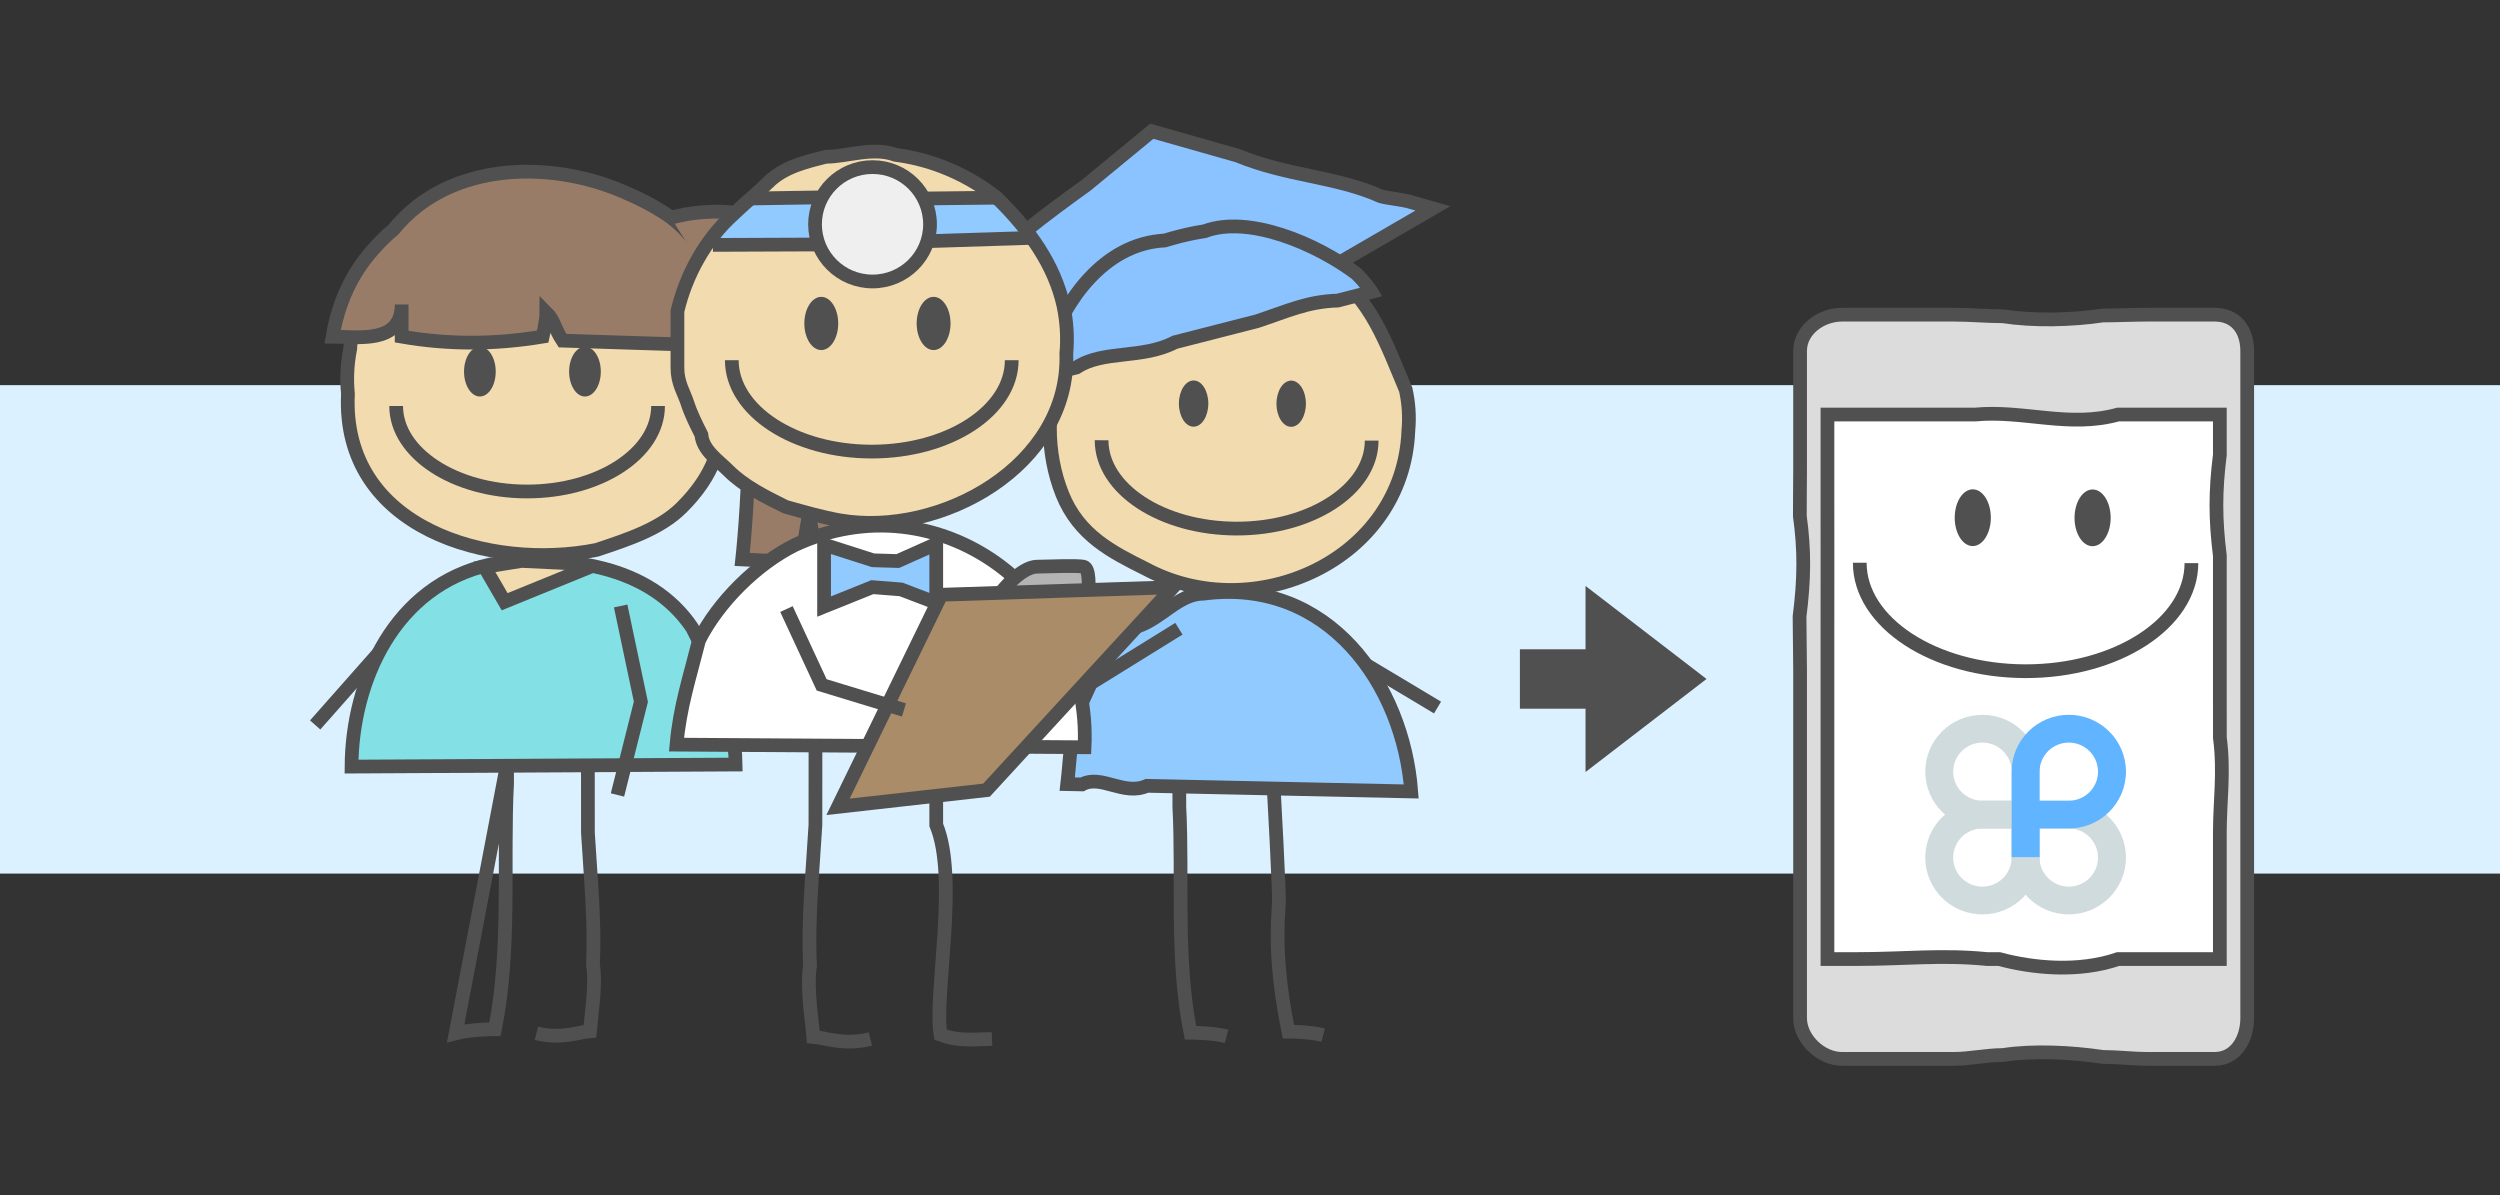
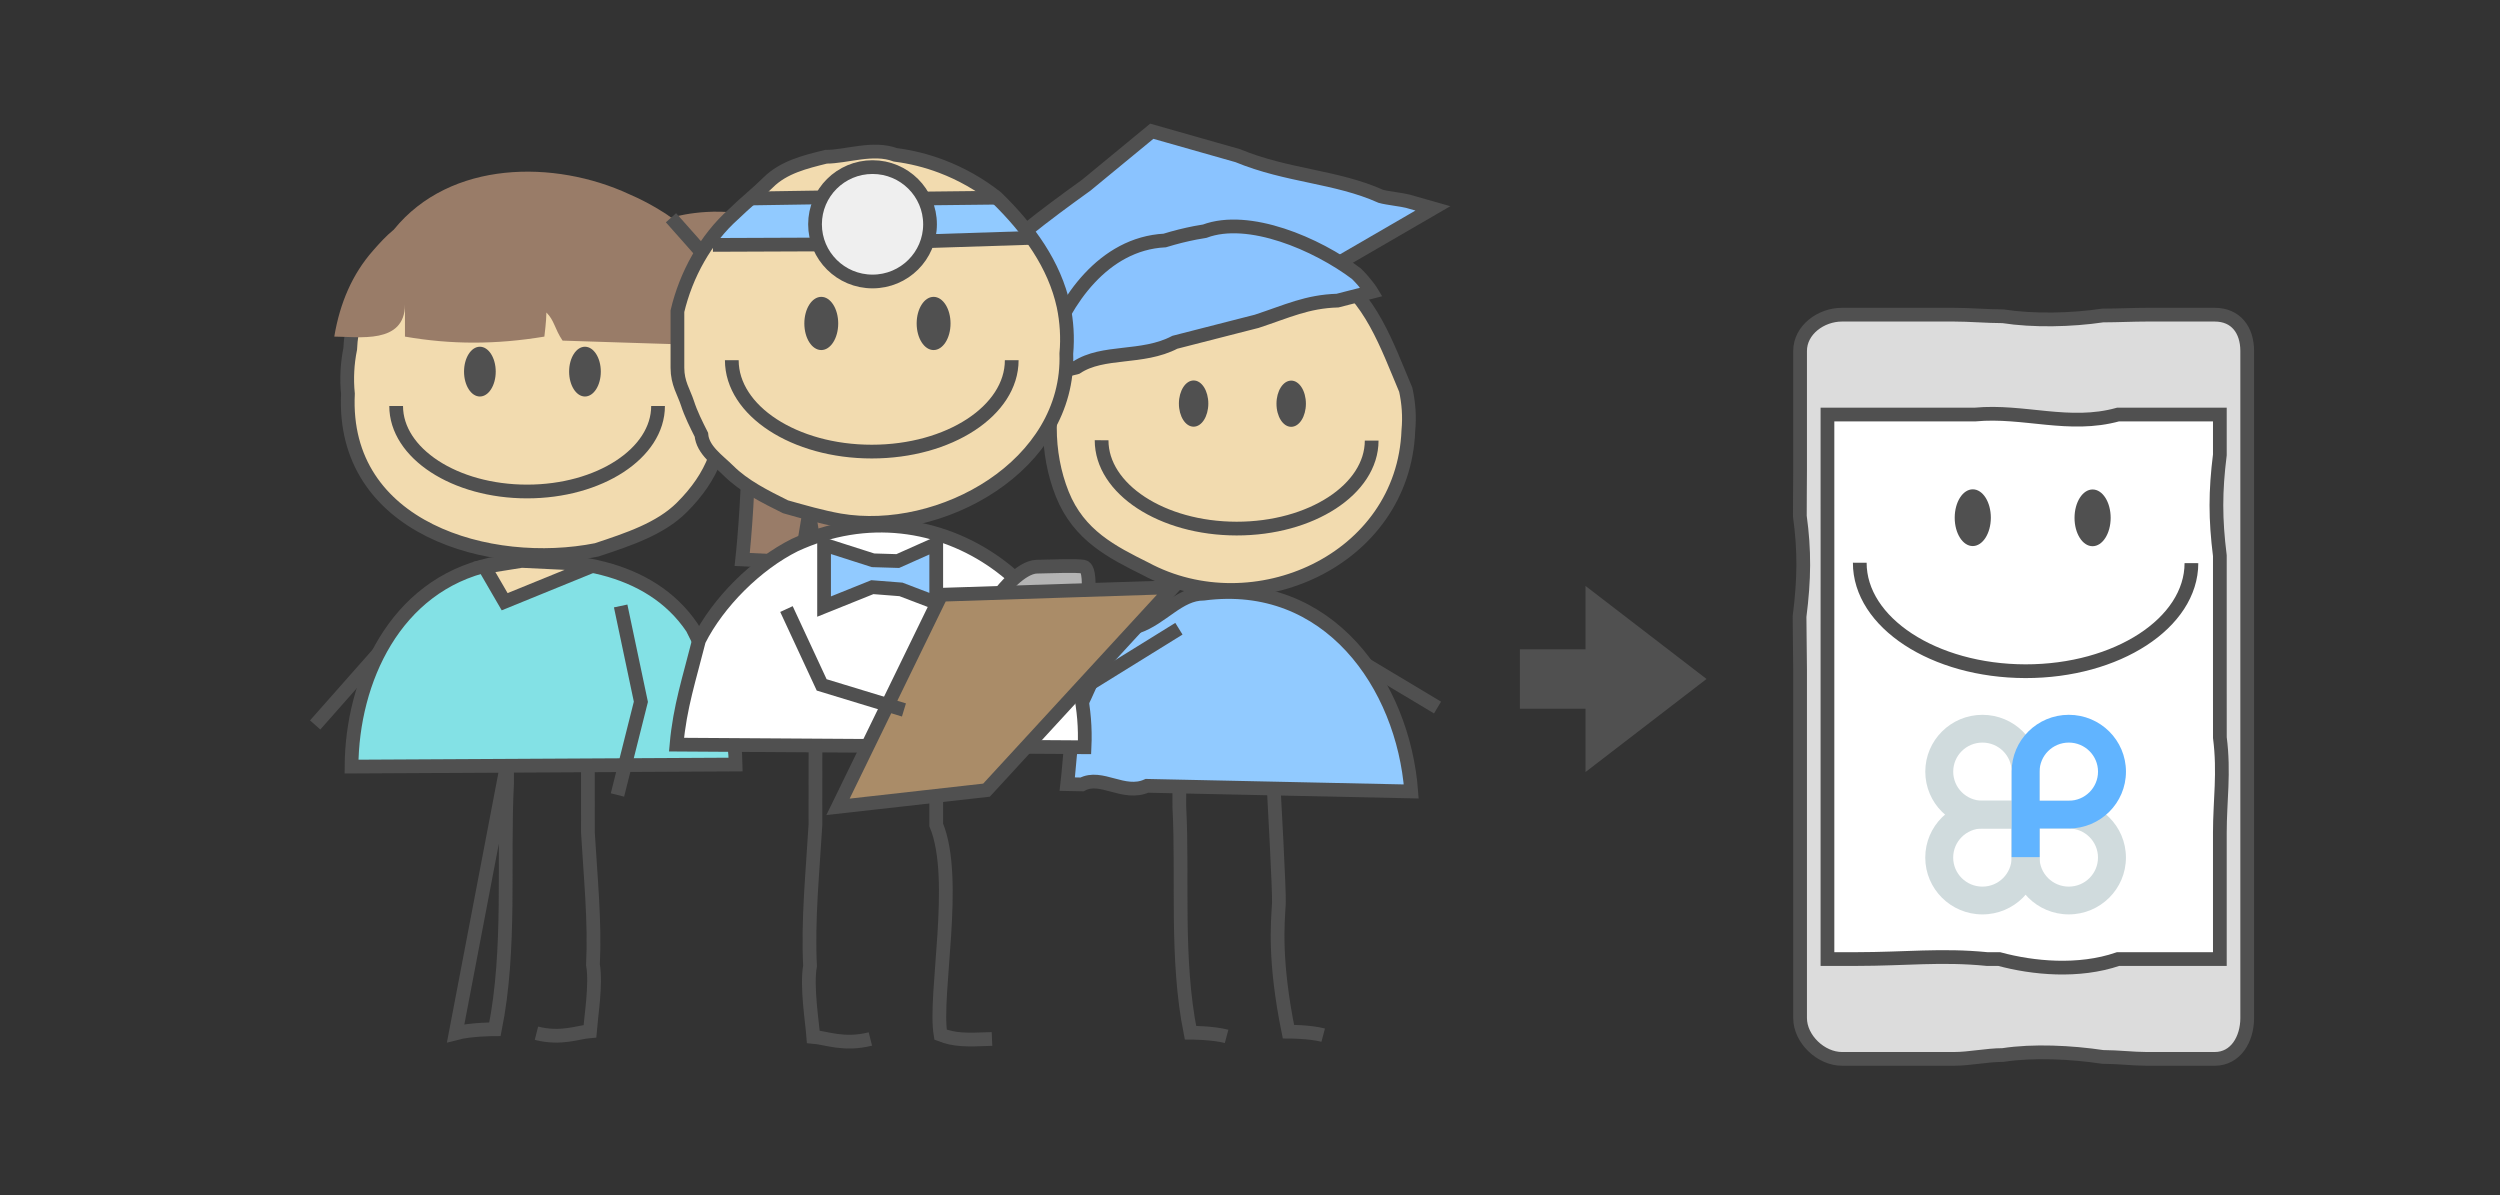
<svg xmlns="http://www.w3.org/2000/svg" xmlns:xlink="http://www.w3.org/1999/xlink" width="182px" height="87px" viewBox="0 0 182 87" version="1.1">
  <rect x="0" y="0" width="182" height="87" fill="#333333" stroke="none" />
  <title>best-content</title>
  <desc>Created with Sketch.</desc>
  <defs>
    <polygon id="path-1" points="0 69 182.52 69 182.52 0.414 0 0.414" />
  </defs>
  <g id="Page-1" stroke="none" stroke-width="1" fill="none" fill-rule="evenodd">
    <g id="best-content">
      <g id="Page-1" transform="translate(0, 8)">
-         <polygon id="Fill-1" fill="#DCF1FF" points="0 55.597 182.52 55.597 182.52 20.039 0 20.039" />
        <g id="Group-147" transform="translate(0, 0.586)">
          <path d="M36.915,47.034 C36.915,47.034 36.915,47.57 36.914,48.464 C36.621,54.055 37.21,60.49 36.033,66.341 C36.033,66.341 34.269,66.341 33.173,66.633 L36.915,47.034 Z" id="Stroke-2" stroke="#505050" />
          <path d="M42.798,47.034 C42.798,47.034 42.798,49.179 42.801,52.039 C42.898,53.686 43.028,55.304 43.114,56.902 C43.201,58.501 43.245,60.081 43.168,61.65 C43.415,63.066 43.019,65.5 42.945,66.487 C42.064,66.559 40.84,67.088 39.054,66.633" id="Stroke-4" stroke="#505050" />
          <path d="M28.592,37.8 L22.944,44.191" id="Stroke-6" stroke="#505050" />
          <path d="M25.33,20.085 C24.851,29.908 35.689,32.987 43.43,31.447 C45.753,30.678 48.075,29.908 49.623,28.368 C51.946,26.059 52.72,23.748 52.72,20.669 C52.72,18.359 51.946,16.819 51.946,14.51 C50.398,11.43 47.301,8.351 44.204,6.811 C39.559,4.501 33.366,6.811 29.496,9.891 C27.173,11.43 25.625,13.739 25.495,16.814 C25.282,17.883 25.219,18.978 25.33,20.085" id="Fill-8" fill="#F2DBAF" />
          <path d="M25.591,47.223 C25.627,40.979 28.723,34.049 35.691,32.51 C41.109,31.74 47.302,32.51 50.399,37.129 C51.947,40.208 53.495,43.288 53.554,47.073" id="Fill-10" fill="#83E1E5" />
          <path d="M25.33,20.085 C24.851,29.908 35.689,32.987 43.43,31.447 C45.753,30.678 48.075,29.908 49.623,28.368 C51.946,26.059 52.72,23.748 52.72,20.669 C52.72,18.359 51.946,16.819 51.946,14.51 C50.398,11.43 47.301,8.351 44.204,6.811 C39.559,4.501 33.366,6.811 29.496,9.891 C27.173,11.43 25.625,13.739 25.495,16.814 C25.282,17.883 25.219,18.978 25.33,20.085 Z" id="Stroke-12" stroke="#505050" />
          <path d="M41.432,18.468 C41.432,19.468 41.949,20.28 42.584,20.28 C43.222,20.28 43.739,19.468 43.739,18.468 C43.739,17.467 43.222,16.656 42.584,16.656 C41.949,16.656 41.432,17.467 41.432,18.468" id="Fill-14" fill="#505050" />
          <path d="M33.782,18.468 C33.782,19.468 34.299,20.28 34.935,20.28 C35.572,20.28 36.089,19.468 36.089,18.468 C36.089,17.467 35.572,16.656 34.935,16.656 C34.299,16.656 33.782,17.467 33.782,18.468" id="Fill-16" fill="#505050" />
          <path d="M53.554,47.072 C53.494,43.288 51.947,40.208 50.399,37.129 C47.302,32.509 41.109,31.739 35.69,32.509 C28.723,34.049 25.627,40.978 25.591,47.222 L53.554,47.072 Z" id="Stroke-18" stroke="#505050" />
          <path d="M28.84,20.97 C28.84,24.408 33.108,27.195 38.372,27.195 C43.637,27.195 47.906,24.408 47.906,20.97" id="Stroke-20" stroke="#505050" />
          <path d="M54.033,16.619 C51.543,16.504 49.779,16.504 47.498,16.42 C46.408,16.386 45.317,16.351 44.348,16.32 C42.408,16.258 40.954,16.211 40.954,16.211 C40.366,15.334 40.366,14.749 39.778,14.164 C39.778,14.749 39.63,15.919 39.63,15.919 C36.1,16.504 32.846,16.504 29.481,15.919 L29.481,13.579 C29.481,16.504 26.1,15.919 24.335,15.919 C24.749,13.451 25.658,11.368 27.136,9.682 C27.628,9.12 28.094,8.601 28.672,8.128 C32.792,3.048 40.402,3.048 45.791,5.545 C46.676,5.921 47.511,6.369 48.317,6.881 C49.929,7.904 50.748,9.182 51.852,10.641 C52.473,11.563 52.979,12.582 53.351,13.693 C53.93,15.383 54.033,16.619 54.033,16.619" id="Fill-22" fill="#997C68" />
-           <path d="M54.033,16.619 C51.543,16.504 49.779,16.504 47.498,16.42 C46.408,16.386 45.317,16.351 44.348,16.32 C42.408,16.258 40.954,16.211 40.954,16.211 C40.366,15.334 40.366,14.749 39.778,14.164 C39.778,14.749 39.51,15.919 39.51,15.919 C35.98,16.504 32.605,16.504 29.241,15.919 L29.241,13.579 C29.241,16.504 25.98,15.919 24.215,15.919 C24.628,13.451 25.598,11.368 27.076,9.682 C27.568,9.12 28.065,8.601 28.643,8.128 C32.762,3.048 40.388,3.048 45.776,5.545 C46.66,5.921 47.504,6.369 48.31,6.881 C49.921,7.904 50.744,9.182 51.849,10.641 C52.47,11.563 52.977,12.582 53.349,13.693 C53.928,15.383 54.033,16.619 54.033,16.619 Z" id="Stroke-24" stroke="#505050" />
          <g id="Group-29" transform="translate(48.264, 6)">
            <path d="M0.584,1.266 C0.584,1.266 11.378,-2.169 14.65,10.111 C17.267,19.934 17.916,24.658 18.059,26.162 C18.094,26.539 18.118,26.703 18.118,26.703 L11.224,26.392 L10.633,22.79 L10.044,26.354 L5.769,26.143 C5.769,26.143 7.531,10.205 4.229,7.064" id="Fill-26" fill="#997C68" />
-             <path d="M0.584,1.266 C0.584,1.266 11.378,-2.169 14.65,10.111 C17.267,19.934 17.916,24.658 18.059,26.162 C18.094,26.539 18.118,26.703 18.118,26.703 L11.224,26.392 L10.633,22.79 L10.044,26.354 L5.769,26.143 C5.769,26.143 7.531,10.205 4.229,7.064" id="Stroke-28" stroke="#505050" />
+             <path d="M0.584,1.266 C17.267,19.934 17.916,24.658 18.059,26.162 C18.094,26.539 18.118,26.703 18.118,26.703 L11.224,26.392 L10.633,22.79 L10.044,26.354 L5.769,26.143 C5.769,26.143 7.531,10.205 4.229,7.064" id="Stroke-28" stroke="#505050" />
          </g>
          <polygon id="Fill-30" fill="#F2DBAF" points="36.739 35.219 35.266 32.682 37.974 32.249 41.617 32.423 42.963 32.682" />
          <polygon id="Stroke-32" stroke="#505050" points="36.739 35.219 35.266 32.682 37.974 32.249 41.617 32.423 42.963 32.682" />
          <polyline id="Stroke-34" stroke="#505050" points="45.184 35.528 46.656 42.504 44.951 49.288" />
          <path d="M92.733,48.901 C92.733,48.901 93.15,56.404 93.103,57.188 C93.014,58.669 92.754,61.37 93.797,66.516 C93.797,66.516 95.358,66.516 96.328,66.773" id="Stroke-36" stroke="#505050" />
          <path d="M102.529,22.753 C102.166,32.242 91.255,37.047 83.386,32.818 C80.965,31.61 78.543,30.401 77.335,27.388 C76.128,24.373 76.133,20.759 77.349,17.748 C78.564,15.942 79.778,13.534 81.598,12.331 C84.023,10.527 87.055,8.725 90.689,9.332 C92.505,9.937 94.927,10.543 96.744,11.148 C99.77,12.96 100.977,16.576 102.341,19.794 C102.551,20.757 102.624,21.747 102.529,22.753" id="Fill-38" fill="#F2DBAF" />
          <path d="M102.739,49.032 C102.153,41.279 96.713,33.439 87.624,34.632 C85.806,34.629 84.592,36.434 82.775,37.035 C80.348,38.236 79.74,40.645 78.525,43.053 C78.221,43.957 78.068,44.86 77.963,45.766 C77.859,46.674 77.803,47.583 77.697,48.498" id="Fill-40" fill="#91CAFF" />
          <path d="M102.529,22.753 C102.166,32.242 91.255,37.047 83.386,32.818 C80.965,31.61 78.543,30.401 77.335,27.388 C76.128,24.373 76.133,20.759 77.349,17.748 C78.564,15.942 79.778,13.534 81.598,12.331 C84.023,10.527 87.055,8.725 90.689,9.332 C92.505,9.937 94.927,10.543 96.744,11.148 C99.77,12.96 100.977,16.576 102.341,19.794 C102.551,20.757 102.624,21.747 102.529,22.753 Z" id="Stroke-42" stroke="#505050" />
          <path d="M87.966,20.796 C87.965,21.725 87.485,22.478 86.894,22.477 C86.301,22.476 85.823,21.722 85.824,20.793 C85.826,19.864 86.306,19.111 86.899,19.112 C87.489,19.113 87.967,19.867 87.966,20.796" id="Fill-44" fill="#505050" />
          <path d="M95.07,20.806 C95.069,21.735 94.588,22.488 93.997,22.487 C93.405,22.486 92.926,21.732 92.928,20.803 C92.929,19.874 93.41,19.122 94.002,19.122 C94.592,19.123 95.071,19.877 95.07,20.806" id="Fill-46" fill="#505050" />
          <path d="M77.696,48.498 C77.803,47.583 77.858,46.674 77.964,45.767 C78.067,44.86 78.22,43.957 78.525,43.054 C79.74,40.645 80.349,38.236 82.774,37.035 C84.592,36.435 85.806,34.629 87.624,34.632 C96.712,33.439 102.153,41.279 102.738,49.032 C102.738,49.032 92.955,48.823 85.617,48.667 C84.882,48.651 84.173,48.637 83.5,48.622 C81.798,49.378 80.175,47.765 78.771,48.52 C78.088,48.506 77.696,48.498 77.696,48.498 Z" id="Stroke-48" stroke="#505050" />
          <path d="M99.858,23.49 C99.853,27.035 95.447,29.903 90.019,29.895 C84.589,29.887 80.192,27.008 80.197,23.463" id="Stroke-50" stroke="#505050" />
          <path d="M85.854,48.841 C85.854,48.841 85.854,49.334 85.855,50.155 C86.126,55.296 85.584,61.214 86.667,66.594 C86.667,66.594 88.289,66.594 89.296,66.863" id="Stroke-52" stroke="#505050" />
          <path d="M85.824,37.185 L73.954,44.537" id="Stroke-54" stroke="#505050" />
          <path d="M99.458,39.812 L104.652,42.923" id="Stroke-56" stroke="#505050" />
          <path d="M76.087,18.748 L99.847,12.665 C99.847,12.665 95.602,5.613 84.791,8.922 C75.617,11.729 76.087,18.748 76.087,18.748" id="Fill-58" fill="#8AC3FF" />
          <polyline id="Fill-60" fill="#8AC3FF" points="76.572 14.859 68.795 13.368 83.85 0.968 104.317 6.583 98.2 10.092" />
          <path d="M76.087,18.748 C76.087,18.748 76.578,18.622 77.418,18.407 C77.7,18.335 78.019,18.254 78.372,18.163 C80.321,16.876 83.145,17.578 85.533,16.33 C86.091,16.186 86.657,16.042 87.225,15.896 C88.361,15.605 89.507,15.312 90.619,15.027 C90.91,14.953 91.198,14.879 91.484,14.807 C93.73,14.069 95.141,13.367 97.375,13.298 C97.755,13.2 98.1,13.112 98.403,13.034 C99.312,12.802 99.847,12.665 99.847,12.665 C99.847,12.665 99.76,12.521 99.579,12.284 C99.4,12.047 99.126,11.717 98.753,11.345 C95.847,9.156 90.907,7.05 87.704,8.244 C87.475,8.279 87.244,8.319 87.008,8.365 C86.656,8.434 86.294,8.514 85.924,8.606 C85.555,8.699 85.177,8.804 84.791,8.922 C80.321,9.156 77.499,13.367 76.305,16.824 C76.237,17.11 76.191,17.373 76.156,17.607 C76.058,18.31 76.087,18.748 76.087,18.748 Z" id="Stroke-62" stroke="#505050" />
          <path d="M77.057,14.859 L68.794,13.368 C68.794,13.368 69.03,13.173 69.442,12.835 C69.648,12.666 69.897,12.46 70.184,12.223 C73.265,9.157 76.087,7.05 79.087,4.891 C79.528,4.528 79.954,4.176 80.358,3.843 C82.38,2.179 83.85,0.968 83.85,0.968 C83.85,0.968 85.78,1.516 88.432,2.27 C88.964,2.421 89.522,2.581 90.103,2.745 C93.73,4.244 97.26,4.244 100.524,5.706 C100.986,5.838 102.116,5.958 102.493,6.065 C103.621,6.385 104.316,6.583 104.316,6.583 L97.612,10.472" id="Stroke-64" stroke="#505050" />
          <path d="M74.676,14.771 L74.441,23.895" id="Stroke-66" stroke="#505050" />
          <path d="M73.397,23.456 L73.705,14.42" id="Stroke-68" stroke="#505050" />
          <path d="M72.794,14.303 L72.161,23.238" id="Stroke-70" stroke="#505050" />
          <path d="M77.629,17.154 C77.905,25.309 68.486,30.555 61.126,29.293 C59.819,29.057 58.501,28.681 57.182,28.307 C55.676,27.557 54.169,26.808 53.038,25.684 C52.284,24.934 51.154,24.185 51.06,23.061 C50.682,22.311 50.161,21.565 49.901,20.769 C49.642,19.973 49.901,19.199 49.072,18.054 C49.072,16.555 49.002,15.532 49.002,14.033 C50.661,11.41 51.001,8.821 53.046,6.998 C53.862,6.198 54.986,5.449 55.74,4.699 C56.87,3.575 58.534,3.2 60.041,2.826 C61.548,2.826 63.51,2.076 65.142,2.687 C66.281,2.833 67.44,3.116 68.517,3.525 C69.954,4.07 71.328,4.839 72.543,5.803 C74.878,8.072 76.769,10.695 77.42,13.701 C77.653,14.827 77.735,15.982 77.629,17.154" id="Fill-72" fill="#F2DBAF" />
          <polygon id="Fill-74" fill="#91CAFF" points="54.799 5.865 52.952 7.539 51.864 9.191 59.457 9.11 59.149 7.498 59.723 5.844" />
          <polygon id="Fill-76" fill="#91CAFF" points="67.275 5.906 67.768 7.477 67.563 8.906 75.114 8.661 72.678 5.783" />
          <path d="M77.629,17.154 C77.905,25.309 68.486,30.555 61.126,29.293 C59.819,29.057 58.501,28.681 57.182,28.307 C55.676,27.557 54.169,26.808 53.038,25.684 C52.284,24.934 51.154,24.185 51.06,23.061 C50.682,22.311 50.305,21.562 50.046,20.765 C49.789,19.969 49.317,19.314 49.317,18.189 L49.317,14.067 C49.944,11.416 51.365,8.821 53.41,6.998 C54.227,6.198 55.169,5.449 55.922,4.699 C57.052,3.575 58.625,3.2 60.132,2.826 C61.639,2.826 63.556,2.076 65.188,2.687 C66.327,2.833 67.463,3.116 68.54,3.525 C69.977,4.07 71.34,4.839 72.555,5.803 C74.889,8.072 76.774,10.695 77.426,13.701 C77.659,14.827 77.735,15.982 77.629,17.154 Z" id="Stroke-78" stroke="#505050" />
          <path d="M61.022,14.962 C61.022,16.031 60.469,16.898 59.789,16.898 C59.108,16.898 58.556,16.031 58.556,14.962 C58.556,13.893 59.108,13.025 59.789,13.025 C60.469,13.025 61.022,13.893 61.022,14.962" id="Fill-80" fill="#505050" />
          <path d="M69.199,14.962 C69.199,16.031 68.647,16.898 67.965,16.898 C67.285,16.898 66.733,16.031 66.733,14.962 C66.733,13.893 67.285,13.025 67.965,13.025 C68.647,13.025 69.199,13.893 69.199,14.962" id="Fill-82" fill="#505050" />
          <path d="M78.956,45.814 C79.479,34.561 68.321,26.239 57.861,31.093 C55.071,32.481 52.282,35.254 50.887,38.029 C50.19,40.803 49.492,42.883 49.25,45.623" id="Fill-84" fill="#FFFFFF" />
          <path d="M78.956,45.814 C79.479,34.561 68.321,26.239 57.861,31.093 C55.071,32.481 52.282,35.254 50.887,38.029 C50.19,40.803 49.492,42.883 49.25,45.623 L78.956,45.814 Z" id="Stroke-86" stroke="#505050" />
          <path d="M73.654,17.637 C73.654,21.311 69.092,24.29 63.464,24.29 C57.837,24.29 53.275,21.311 53.275,17.637" id="Stroke-88" stroke="#505050" />
          <path d="M67.706,7.743 C67.706,10.042 65.832,11.906 63.52,11.906 C61.208,11.906 59.334,10.042 59.334,7.743 C59.334,5.443 61.208,3.579 63.52,3.579 C65.832,3.579 67.706,5.443 67.706,7.743" id="Fill-90" fill="#EFEFEF" />
          <path d="M67.706,7.743 C67.706,10.042 65.832,11.906 63.52,11.906 C61.208,11.906 59.334,10.042 59.334,7.743 C59.334,5.443 61.208,3.579 63.52,3.579 C65.832,3.579 67.706,5.443 67.706,7.743 Z" id="Stroke-92" stroke="#505050" />
          <path d="M67.213,5.865 L72.747,5.803" id="Stroke-94" stroke="#505050" />
          <path d="M67.665,8.967 L75.299,8.723" id="Stroke-96" stroke="#505050" />
          <path d="M59.826,5.783 L54.573,5.865" id="Stroke-98" stroke="#505050" />
          <path d="M59.688,9.212 L51.9,9.243" id="Stroke-100" stroke="#505050" />
          <polygon id="Fill-102" fill="#91CAFF" points="60.307 35.572 60.307 31.063 63.714 32.204 65.593 32.258 68.472 31.009 68.472 35.301 65.747 34.322 63.742 34.159" />
          <polygon id="Stroke-104" stroke="#505050" points="59.993 35.572 59.993 31.063 63.558 32.204 65.358 32.258 68.158 31.009 68.158 35.301 65.59 34.322 63.506 34.159" />
          <path d="M59.366,46.126 C59.366,46.126 59.366,48.416 59.363,51.47 C59.259,53.228 59.12,54.955 59.027,56.662 C58.934,58.369 58.888,60.055 58.97,61.731 C58.707,63.243 59.131,65.841 59.209,66.895 C60.15,66.973 61.456,67.536 63.363,67.051" id="Stroke-106" stroke="#505050" />
          <path d="M68.158,46.126 L68.158,51.47 C69.792,55.39 67.981,63.81 68.472,66.738 C69.493,67.129 70.288,67.131 72.217,67.051" id="Stroke-108" stroke="#505050" />
          <polygon id="Fill-110" fill="#AA8C68" points="68.529 34.711 85.403 34.164 71.818 48.937 61.008 50.151" />
          <g id="Group-115" transform="translate(72.396, 32)">
            <path d="M0.489,2.52 C0.489,2.52 1.904,0.698 3.08,0.668 C4.254,0.638 6.001,0.578 6.484,0.668 C6.966,0.758 6.846,2.314 6.846,2.314" id="Fill-112" fill="#B4B4B4" />
            <path d="M0.489,2.52 C0.489,2.52 1.904,0.698 3.08,0.668 C4.254,0.638 6.001,0.578 6.484,0.668 C6.966,0.758 6.846,2.314 6.846,2.314" id="Stroke-114" stroke="#505050" />
          </g>
          <polygon id="Stroke-116" stroke="#505050" points="68.529 34.711 85.403 34.164 71.818 48.937 61.008 50.151" />
          <polyline id="Stroke-118" stroke="#505050" points="57.254 35.753 59.818 41.274 65.807 43.099" />
          <path d="M131.017,63.545 L131.017,40.145 C131.017,38.857 131.143,37.569 131.144,36.299 C131.488,33.571 131.424,31.495 131.082,28.986 C131.079,27.84 131.017,26.742 131.017,25.709 L131.017,16.965 C131.017,15.437 132.846,14.653 134.369,14.653 L142.449,14.653 C143.58,14.653 144.771,14.599 145.983,14.605 C148.156,14.944 150.913,14.972 153.173,14.63 C154.304,14.626 155.375,14.653 156.344,14.653 L161.252,14.653 C162.775,14.653 163.268,15.437 163.268,16.965 L163.268,19.781 L163.268,21.786 L163.268,30.03 L163.268,33.283 L163.268,36.679 L163.268,40.145 C163.926,46.366 163.268,52.313 163.268,58.161 L163.268,61 L163.268,63.545" id="Fill-120" fill="#DCDCDC" />
          <path d="M131.014,61.751 L131.014,65.022 C131.014,66.536 132.86,68.292 134.397,68.292 L142.552,68.292 C143.693,68.292 144.896,67.855 146.119,67.851 C148.312,67.514 151.095,67.731 153.376,68.069 C154.519,68.074 155.598,68.292 156.578,68.292 L161.532,68.292 C163.068,68.292 163.566,66.536 163.566,65.022 L163.566,62.405 L163.566,63.06 L163.566,60.54 L163.566,57.729 L163.566,39.891 L163.566,36.46 L163.566,33.098 L163.566,29.877 L163.566,21.715 L163.566,19.73 L163.566,16.94 C163.566,15.428 163.068,14.652 161.532,14.652 L156.578,14.652 C155.598,14.652 154.519,14.543 153.376,14.548 C151.095,14.886 148.312,15.022 146.119,14.686 C144.896,14.681 143.693,14.652 142.552,14.652 L134.397,14.652 C132.86,14.652 131.014,15.428 131.014,16.94 L131.014,25.599 C131.014,26.621 131.161,27.708 131.163,28.844 C131.508,31.327 131.405,33.383 131.058,36.083 C131.057,37.341 131.014,38.616 131.014,39.891 L131.014,63.06" id="Fill-122" fill="#DCDCDC" />
          <path d="M131.046,62.224 L131.046,65.528 C131.046,67.056 132.56,68.5 134.096,68.5 L142.252,68.5 C143.393,68.5 144.596,68.224 145.818,68.219 C148.011,67.879 150.795,68.017 153.076,68.358 C154.218,68.363 155.298,68.5 156.277,68.5 L161.232,68.5 C162.768,68.5 163.597,67.056 163.597,65.528 L163.597,62.884 L163.597,63.545 L163.597,61 L163.597,58.162 L163.597,40.145 L163.597,36.679 L163.597,33.284 L163.597,30.031 L163.597,21.786 L163.597,19.782 L163.597,16.965 C163.597,15.437 162.768,14.323 161.232,14.323 L156.277,14.323 C155.298,14.323 154.218,14.378 153.076,14.382 C150.795,14.724 148.011,14.779 145.818,14.439 C144.596,14.434 143.393,14.323 142.252,14.323 L134.096,14.323 C132.56,14.323 131.046,15.437 131.046,16.965 L131.046,25.709 C131.046,26.743 131.025,27.84 131.029,28.987 C131.373,31.495 131.354,33.572 131.007,36.299 C131.006,37.57 131.046,38.857 131.046,40.145 L131.046,63.545" id="Stroke-124" stroke="#505050" />
          <path d="M161.573,61.264 L156.032,61.264 L154.499,61.264 C151.608,61.925 148.286,61.925 145.841,61.264 L144.959,61.264 C141.644,60.603 138.986,61.264 135.455,61.264 L133.9,61.264 L133.008,61.264 L133.008,37.415 C133.008,36.197 133.174,34.996 133.175,33.836 C133.176,32.675 133.092,31.553 133.091,30.488 C133.09,29.422 133.008,28.415 133.008,27.486 L133.008,21.622 L140.745,21.622 C141.804,21.622 142.927,21.622 144.084,21.624 C147.622,21.291 150.945,22.283 154.499,21.622 L157.442,21.622 L161.573,21.622 L161.573,22.652 L161.573,24.229 L161.573,31.57 L161.573,34.615 L161.573,41.113 C161.573,42.352 161.74,43.591 161.741,44.812 C161.743,46.033 161.659,47.233 161.658,48.393 C161.656,49.552 161.573,50.675 161.573,51.74 L161.573,61.264 Z" id="Fill-126" fill="#FFFFFF" />
          <path d="M161.605,61.233 L155.732,61.233 L154.199,61.233 C151.308,62.224 147.986,61.893 145.54,61.233 L144.659,61.233 C141.343,60.902 138.686,61.233 135.155,61.233 L133.6,61.233 L133.039,61.233 L133.039,37.714 C133.039,36.496 133.039,35.296 133.04,34.135 C133.041,32.974 133.041,31.852 133.04,30.787 C133.039,29.721 133.039,28.714 133.039,27.785 L133.039,21.591 L140.445,21.591 C141.503,21.591 142.626,21.591 143.784,21.592 C147.322,21.26 150.644,22.582 154.199,21.591 L157.142,21.591 L161.605,21.591 L161.605,22.951 L161.605,24.528 C161.272,27.207 161.272,29.189 161.605,31.869 L161.605,34.914 L161.605,41.412 C161.605,42.651 161.605,43.89 161.607,45.111 C161.937,47.688 161.605,49.67 161.605,52.039 L161.605,55.72 L161.605,61.233 Z" id="Stroke-128" stroke="#505050" />
          <path d="M144.933,29.104 C144.931,30.245 144.341,31.168 143.614,31.167 C142.889,31.167 142.301,30.241 142.303,29.1 C142.304,27.959 142.895,27.036 143.62,27.037 C144.347,27.038 144.935,27.962 144.933,29.104" id="Fill-130" fill="#505050" />
          <path d="M153.656,29.115 C153.655,30.256 153.064,31.179 152.338,31.178 C151.612,31.178 151.024,30.253 151.026,29.111 C151.028,27.97 151.618,27.047 152.344,27.048 C153.07,27.049 153.658,27.974 153.656,29.115" id="Fill-132" fill="#505050" />
          <path d="M159.536,32.412 C159.53,36.766 154.12,40.287 147.452,40.278 C140.786,40.268 135.385,36.731 135.391,32.379" id="Stroke-134" stroke="#505050" />
          <path d="M150.607,55.96 C149.431,55.96 148.479,55.013 148.479,53.844 L148.479,51.728 L150.607,51.728 C151.782,51.728 152.734,52.675 152.734,53.844 C152.734,55.013 151.782,55.96 150.607,55.96 M150.607,49.706 L146.446,49.706 L146.446,53.844 C146.446,56.129 148.309,57.982 150.607,57.982 C152.904,57.982 154.768,56.129 154.768,53.844 C154.768,51.559 152.904,49.706 150.607,49.706" id="Fill-136" fill="#D0DBDD" />
          <path d="M144.321,45.474 C145.497,45.474 146.449,46.421 146.449,47.59 L146.449,49.706 L144.321,49.706 C143.146,49.706 142.194,48.759 142.194,47.59 C142.194,46.421 143.146,45.474 144.321,45.474 M144.321,51.729 L148.483,51.729 L148.483,47.59 C148.483,45.305 146.619,43.453 144.321,43.453 C142.024,43.453 140.161,45.305 140.161,47.59 C140.161,49.875 142.024,51.729 144.321,51.729" id="Fill-138" fill="#D0DBDD" />
          <path d="M144.319,51.728 L146.447,51.728 L146.447,53.844 C146.447,55.013 145.495,55.96 144.319,55.96 C143.144,55.96 142.192,55.013 142.192,53.844 C142.192,52.675 143.144,51.728 144.319,51.728 M144.319,57.983 C146.618,57.983 148.481,56.13 148.481,53.844 L148.481,49.707 L144.319,49.707 C142.022,49.707 140.159,51.559 140.159,53.844 C140.159,56.13 142.022,57.983 144.319,57.983" id="Fill-140" fill="#D0DBDD" />
          <path d="M150.609,49.706 L148.481,49.706 L148.481,47.59 C148.481,46.421 149.433,45.474 150.609,45.474 C151.784,45.474 152.736,46.421 152.736,47.59 C152.736,48.759 151.784,49.706 150.609,49.706 M150.609,43.452 C148.311,43.452 146.448,45.305 146.448,47.59 L146.448,51.727 L146.447,51.727 L146.447,53.812 L148.483,53.812 L148.483,51.728 L150.609,51.728 C152.906,51.728 154.77,49.875 154.77,47.59 C154.77,45.305 152.906,43.452 150.609,43.452" id="Fill-142" fill="#61B4FF" />
          <mask id="mask-2" fill="white">
            <use xlink:href="#path-1" />
          </mask>
          <g id="Clip-145" />
          <polygon id="Fill-144" fill="#505050" mask="url(#mask-2)" points="110.648 43.008 116.695 43.008 116.695 38.682 110.648 38.682" />
          <polygon id="Fill-146" fill="#505050" mask="url(#mask-2)" points="115.426 34.071 124.235 40.843 115.426 47.617" />
        </g>
      </g>
    </g>
  </g>
</svg>